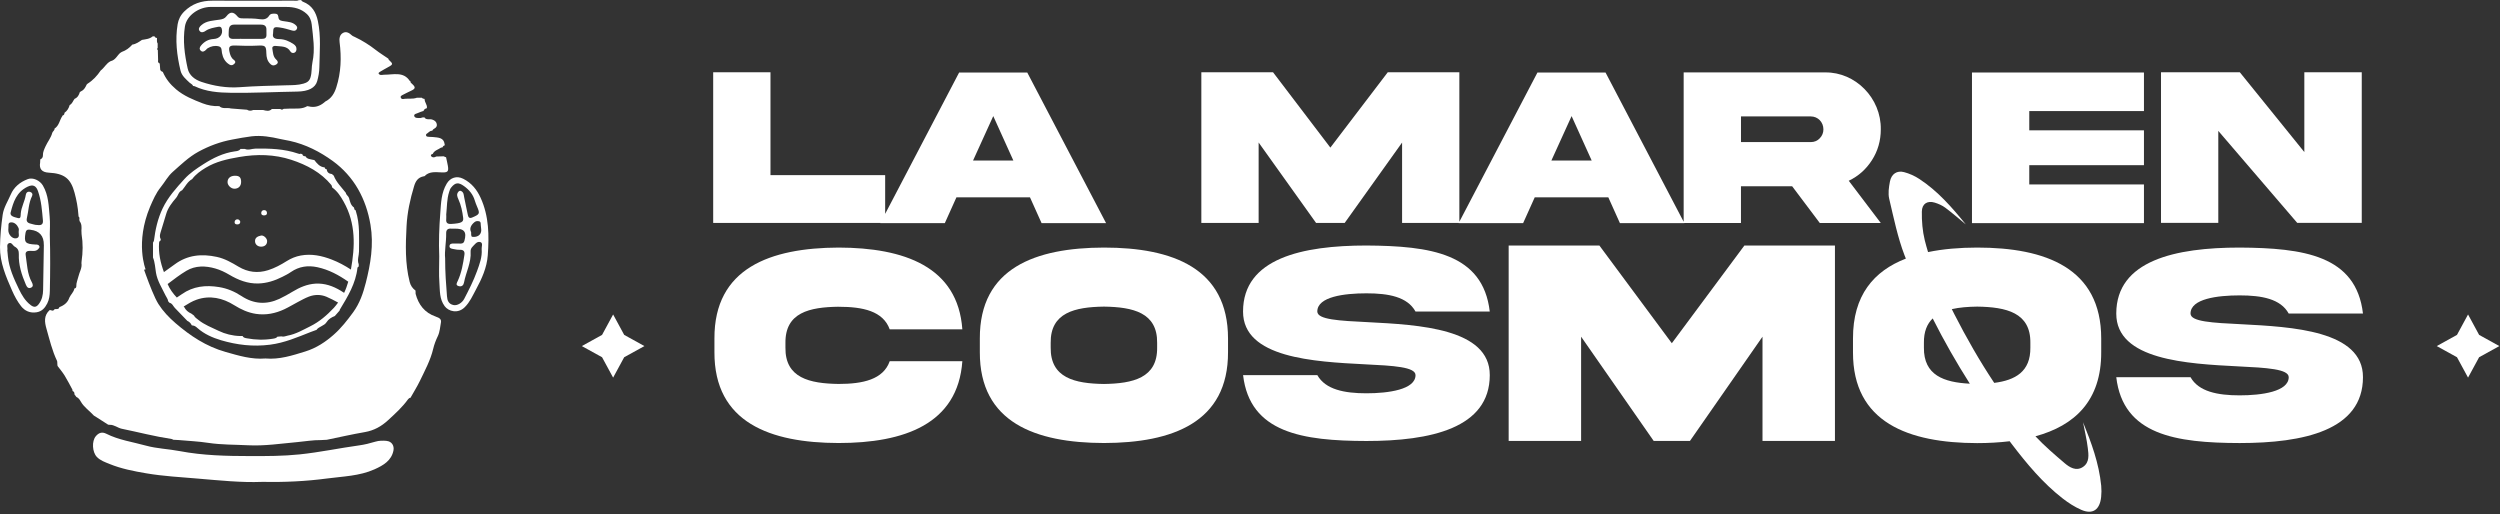
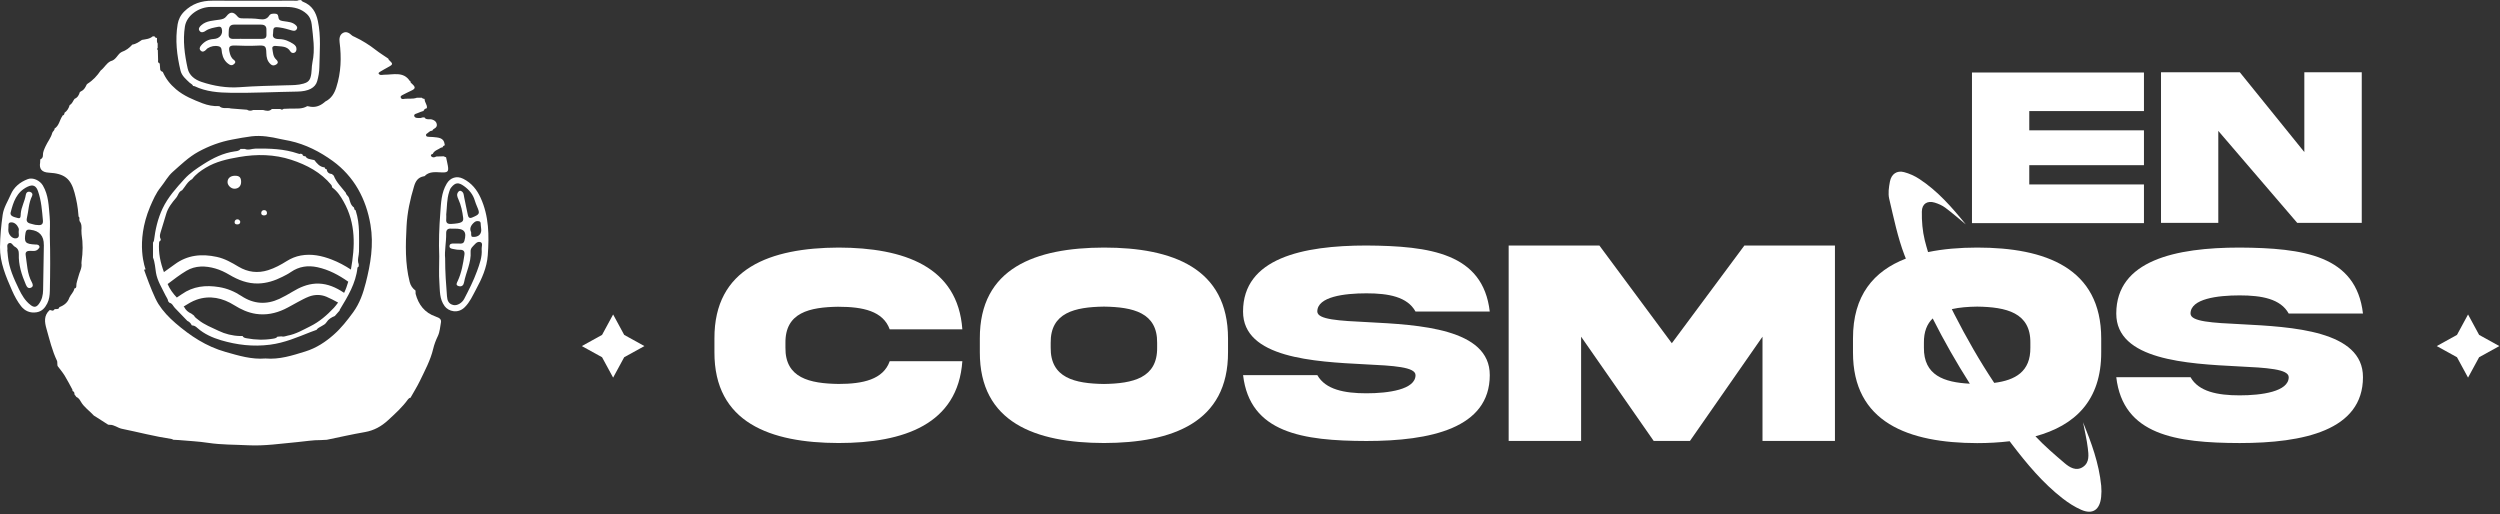
<svg xmlns="http://www.w3.org/2000/svg" width="802" height="165" viewBox="0 0 802 165" fill="none">
  <rect x="0" y="0" width="802" height="165" fill="#333333" stroke="none" />
  <g clip-path="url(#clip0_268_399)">
    <path d="M139.86 101.59C136.15 100.33 134.24 97.67 133.33 94.27C133.32 93.92 133.31 93.57 133.3 93.22C132.32 92.49 131.72 91.62 131.42 90.42C129.92 84.5 130.11 78.54 130.42 72.54C130.65 68.15 131.57 63.93 132.84 59.73C133.31 58.18 134.05 56.88 135.98 56.55L136.07 56.51L136.17 56.54C137.57 55.01 139.54 55.19 141.35 55.29C143.58 55.42 144.02 55.15 143.67 53.16C143.51 52.24 143.28 51.33 143.09 50.42C142.82 50.44 142.61 50.36 142.47 50.14C141.63 50.16 140.78 50.19 139.94 50.21C139.39 50.54 138.79 50.63 138.35 50.14C138.06 49.82 138.29 49.49 138.76 49.4L138.83 49.36C139.34 48.25 140.59 47.99 141.5 47.35C141.66 47.32 141.82 47.3 141.97 47.27C142.08 46.93 142.32 46.71 142.69 46.61C142.67 46.48 142.65 46.35 142.63 46.22C142.37 44.12 140.58 44.13 138.93 43.96C138.45 43.91 137.96 43.92 137.48 43.89C137.16 43.87 136.81 43.84 136.69 43.5C136.56 43.15 136.8 42.94 137.08 42.77C137.56 42.47 137.89 41.95 138.56 41.93L138.64 41.88L138.73 41.9C138.82 41.59 139.06 41.4 139.35 41.25C139.97 40.91 140.27 40.43 140.11 39.75C139.93 39 139.42 38.61 138.63 38.35C137.81 38.07 136.71 38.61 136.14 37.64C135.89 37.66 135.63 37.68 135.38 37.7C135.24 37.76 135.09 37.87 134.95 37.86C134.18 37.86 133.11 37.98 132.89 37.23C132.68 36.52 133.78 36.44 134.34 36.14C134.74 35.92 135.21 35.82 135.65 35.66L135.74 35.62L135.83 35.65C136.01 35.16 136.34 34.83 136.91 34.73C136.89 34.66 136.91 34.6 136.96 34.54C137.05 33.58 136.23 32.83 136.23 31.89C136.17 31.85 136.16 31.79 136.21 31.74C135.88 31.67 135.53 31.64 135.32 31.35C134.8 31.35 134.28 31.35 133.76 31.35C132.33 31.88 130.8 31.5 129.34 31.77C129.01 31.83 128.6 31.62 128.53 31.19C128.47 30.83 128.76 30.67 129.04 30.52C129.98 30.05 130.9 29.55 131.86 29.12C133.27 28.49 133.39 28 132.27 26.98C131.96 26.7 131.61 26.48 131.65 26.02L131.61 25.98C131.56 25.98 131.47 25.98 131.45 25.96C129.41 22.85 126.15 23.99 123.23 23.97C122.86 23.97 122.48 24.09 122.12 24.05C121.89 24.03 121.6 23.86 121.49 23.67C121.34 23.42 121.59 23.22 121.82 23.08C122.68 22.58 123.53 22.06 124.42 21.59C126.15 20.67 126.17 20.52 124.74 19.19C124.64 19.1 124.62 18.92 124.56 18.79H124.55C123.23 17.88 121.85 17.04 120.59 16.06C118.5 14.43 116.26 13.01 113.82 11.86C113.49 11.7 113.11 11.57 112.86 11.33C112.05 10.56 111.07 9.97 110.01 10.57C108.9 11.19 108.81 12.47 108.94 13.52C109.57 18.43 109.42 23.27 107.88 28.05C107.26 29.99 106.29 31.61 104.31 32.6C104.23 32.68 104.14 32.75 104.06 32.83C102.61 34.05 100.96 34.62 99 34.12C98.86 34.1 98.71 34.07 98.57 34.05C96.91 35.06 95.03 34.79 93.2 34.83C92.45 34.86 91.71 34.89 90.96 34.92C90.63 35.24 90.29 35.24 89.93 34.97C89.03 34.97 88.13 34.97 87.23 34.96C86.39 35.82 85.4 35.55 84.41 35.29C83.36 35.29 82.3 35.29 81.25 35.28C80.57 35.58 79.89 35.63 79.24 35.2C77.52 35.07 75.8 34.93 74.08 34.8C72.86 34.43 71.39 35.09 70.33 34.04C68.49 34.14 66.61 33.77 65.03 33.16C62.03 32 59.02 30.8 56.49 28.66C54.55 27.02 53.17 25.24 52.23 23.07C51.69 22.89 51.32 22.59 51.37 22C51.33 21.46 51.29 20.92 51.24 20.38C50.72 20.16 50.61 19.78 50.72 19.31C50.69 18.22 50.66 17.14 50.63 16.05C50.34 15.85 50.34 15.63 50.58 15.4C50.58 14.92 50.58 14.45 50.58 13.97C50.2 13.41 50.41 12.78 50.36 12.18C49.95 12.18 49.72 11.98 49.57 11.65C49.37 11.65 49.17 11.66 48.97 11.67C48.01 12.52 46.75 12.58 45.54 12.8C44.59 13.44 43.66 14.13 42.44 14.31C41.53 15.36 40.44 16.18 39.06 16.66C38.89 16.77 38.71 16.88 38.54 16.99C37.53 17.88 37.04 19.27 35.49 19.62C34.09 20.31 33.49 21.73 32.31 22.61C31.19 24.27 29.85 25.75 28.08 26.86C27.99 26.95 27.9 27.03 27.81 27.12C27.42 27.94 27.05 28.77 26.12 29.22C25.95 29.32 25.79 29.42 25.62 29.53C25.34 30.45 24.94 31.28 23.92 31.71C23.39 32.37 23.22 33.26 22.35 33.7C22.07 34.69 21.59 35.56 20.68 36.19C20.72 36.25 20.72 36.31 20.66 36.36C20.66 36.76 20.41 36.97 20.02 37.08C20.06 37.14 20.05 37.2 19.99 37.25C19.09 38.55 19 40.28 17.49 41.26C17.56 41.86 16.9 42.12 16.76 42.63C16.35 44.22 15.24 45.52 14.58 47C14.18 47.91 13.73 48.79 13.77 49.82C13.79 50.36 13.54 50.89 12.92 51.14C12.9 51.49 12.89 51.83 12.87 52.18C12.517 54.2 13.44 55.27 15.64 55.39C20.66 55.66 22.7 57.27 23.92 61.84C24.54 64.15 24.99 66.49 25.15 68.87C25.17 69.06 25.19 69.26 25.2 69.45C25.52 69.71 25.51 70.03 25.44 70.37C25.47 70.56 25.5 70.75 25.53 70.94C26.25 71.86 26.19 72.9 26.12 73.95L26.17 75.13C26.64 78.03 26.6 80.94 26.17 83.84C26.16 84.03 26.14 84.23 26.13 84.42C26.4 85.98 25.46 87.31 25.14 88.76C24.91 89.77 24.43 90.74 24.48 91.81C24.5 92.19 24.31 92.48 23.86 92.56C23.67 93.7 22.71 94.47 22.25 95.48C21.76 97.01 20.6 97.95 19.05 98.53L19.01 98.47L19.04 98.54C18.94 99.1 18.5 99.16 18.01 99.15C17.85 99.15 17.69 99.17 17.53 99.17C17.25 99.66 16.86 99.8 16.32 99.5C16.18 99.5 16.05 99.49 15.91 99.48C13.99 101.28 14.3 103.34 14.93 105.54C15.91 108.99 16.72 112.47 18.29 115.76C18.41 116.02 18.36 116.34 18.39 116.64C18.39 116.76 18.41 116.87 18.41 116.98C18.44 117.06 18.45 117.14 18.43 117.22L18.49 117.29L18.44 117.37C19.21 118.4 20.05 119.38 20.72 120.46C21.63 121.93 22.4 123.48 23.23 124.99C23.25 125.14 23.26 125.29 23.28 125.44C23.81 125.63 23.92 126.02 23.87 126.49C24.08 126.77 24.29 127.05 24.5 127.34C25.24 127.64 25.61 128.29 25.94 128.86C26.96 130.65 28.75 131.81 30.1 133.31C30.4 133.5 30.7 133.69 31 133.87C32.23 134.66 33.47 135.45 34.7 136.24C34.86 136.25 35.03 136.27 35.19 136.28C36.67 136.23 37.72 137.27 39.08 137.55C44.4 138.64 49.65 140.02 55.04 140.83C55.24 140.86 55.42 140.99 55.61 141.08C56.14 141.11 56.67 141.13 57.21 141.16C60.41 141.45 63.64 141.58 66.81 142.07C71.03 142.71 75.28 142.62 79.52 142.84C84.87 143.12 90.13 142.3 95.42 141.82C97.92 141.6 100.41 141.14 102.94 141.18C103.58 141.15 104.21 141.11 104.85 141.08C108.92 140.24 112.97 139.32 117.07 138.61C120.02 138.1 122.36 136.75 124.43 134.86C126.75 132.73 129.09 130.62 130.91 128.08C131.1 127.82 131.34 127.64 131.69 127.61L131.77 127.64L131.69 127.6C132.69 125.82 133.79 124.07 134.68 122.24C136.3 118.87 138.11 115.55 138.97 111.9C139.3 110.5 139.83 109.12 140.46 107.81C141.13 106.41 141.16 104.92 141.45 103.47C141.67 102.35 140.89 101.95 139.86 101.6V101.59ZM117.33 90.78C116.51 94 115.42 97.27 113.27 100.21C111.4 102.77 109.45 105.25 107.08 107.35C104.46 109.67 101.5 111.65 97.92 112.76C93.77 114.04 89.67 115.39 85.16 115C80.71 115.37 76.57 114.09 72.39 112.91C66.13 111.14 61.04 107.74 56.32 103.68C54.16 101.82 52.26 99.8 50.81 97.51C49.6 95.6 47.93 91.29 46.82 88.23C46.59 87.6 46.39 87.02 46.21 86.53L46.71 86.41C46.71 86.41 43.28 77.91 48.15 66.31C49.1 64.14 50.02 61.94 51.58 60.02C52.89 58.41 53.81 56.55 55.44 55.12C58.05 52.82 60.53 50.38 63.66 48.67C67.04 46.83 70.64 45.48 74.54 44.76C76.59 44.38 78.63 43.98 80.71 43.73C83.86 43.37 86.91 43.9 89.94 44.6C90.93 44.83 91.94 44.97 92.94 45.19C98.1 46.32 102.66 48.69 106.75 51.65C110.08 54.06 112.85 57.16 114.83 60.6C116.88 64.16 118.16 68 118.85 72.1C119.94 78.52 118.88 84.7 117.33 90.8V90.78Z" fill="white" />
    <path d="M50.37 12.16C50.37 12.16 50.37 12.16 50.37 12.17H50.38L50.37 12.16Z" fill="white" />
-     <path d="M124.05 141.43C122.83 141.33 121.61 141.32 120.37 141.7C118.69 142.21 116.96 142.64 115.21 142.88C108.83 143.76 102.56 145.1 96.12 145.77C90.83 146.32 85.55 146.32 80.3 146.31C72.73 146.3 65.11 146.14 57.62 144.71C54.04 144.02 50.3 143.92 46.83 142.96C42.57 141.78 38.08 141.16 34.11 139.15C32.73 138.45 31.67 138.83 30.74 139.93C29.38 141.54 29.6 145.05 31.07 146.58C32.2 147.76 33.68 148.24 35.16 148.85C38.93 150.39 42.95 151.16 46.93 151.84C52.37 152.77 57.93 153.06 63.45 153.53C70.44 154.12 77.39 154.85 83.99 154.59C91.28 154.72 98.1 154.41 104.9 153.5C110.05 152.82 115.31 152.72 120.12 150.57C123.01 149.28 125.58 147.75 126.22 144.53C126.53 142.96 125.64 141.58 124.03 141.45L124.05 141.43Z" fill="white" />
    <path d="M114.19 67.53C113.83 67.39 113.59 67.18 113.63 66.79C113.58 66.73 113.56 66.66 113.58 66.59C112.47 65.82 112.29 64.63 111.96 63.51C111.77 62.89 111.03 62.55 110.95 61.87C109.58 60.08 107.87 58.48 107.07 56.35C106.88 56.18 106.69 56.01 106.49 55.84C105.49 55.74 104.9 55.26 104.82 54.31C104.43 54.28 104.21 54.08 104.17 53.71C102.53 53.56 101.7 52.43 100.83 51.34C100.67 51.31 100.5 51.29 100.34 51.26C99.48 51.03 98.47 51.06 98 50.13C97.51 50.13 97.1 50.03 97.01 49.5C96.84 49.43 96.67 49.36 96.49 49.29C96.17 49.5 95.87 49.35 95.57 49.25C91.14 47.74 86.54 47.6 81.89 47.68C80.78 47.7 79.69 48.29 78.56 47.78C78.09 47.78 77.62 47.78 77.16 47.77C76.75 48.42 76.01 48.47 75.33 48.56C71.57 49.09 68.34 50.7 65.26 52.67C63.08 54.06 60.93 55.51 59.23 57.36C56.55 60.3 53.9 63.23 52.17 66.86C50.58 70.21 49.84 73.62 49.39 77.17C49.36 77.4 49.19 77.61 49.08 77.83C49.08 79.43 49.08 81.02 49.08 82.62C49.72 84.19 49.76 85.87 50.04 87.5C50.49 90.15 51.96 92.38 53.09 94.75C53.39 95.38 53.88 95.93 53.95 96.65C54.08 96.81 54.21 96.96 54.35 97.12C55.31 97.33 55.53 98.21 56.09 98.78C57.44 100.15 58.76 101.54 60.09 102.93C60.77 103.24 61.23 103.72 61.51 104.36C61.59 104.34 61.66 104.36 61.72 104.41C62.43 104.42 62.93 104.87 63.37 105.26C65.52 107.16 68.19 108.34 70.91 109.15C75.99 110.65 81.15 111.28 86.62 110.58C91.33 109.97 95.42 108.18 99.64 106.52C100.18 106.31 100.73 106.12 101.27 105.92C101.34 105.87 101.42 105.86 101.5 105.86C102.29 104.71 104 104.58 104.75 103.37C105.35 102.39 106.32 101.81 107.41 101.38C107.92 100.79 108.44 100.2 108.95 99.62C108.97 99.52 108.97 99.42 109.02 99.33C111.58 95.1 114.16 90.87 114.67 85.9C114.69 85.75 114.94 85.62 115.08 85.48C115.08 85.24 115.08 85 115.08 84.76C114.51 83.38 115.17 82.02 115.17 80.65C115.16 76.31 115.51 71.95 114.15 67.7C114.11 67.65 114.1 67.6 114.13 67.55L114.19 67.53ZM107.06 98.8C104.91 101.09 102.48 103.22 99.5 104.69C97.18 105.83 94.96 107.17 92.32 107.66C91.64 107.79 91 108.15 90.27 107.91C89.85 107.94 89.42 107.98 89 108.01C88.67 108.47 88.14 108.56 87.61 108.65C84.78 109.12 81.95 109.05 79.14 108.52C78.64 108.42 78.06 108.33 77.81 107.79C77.55 107.79 77.29 107.8 77.03 107.8C74.59 107.73 72.23 107.15 70.13 106.13C67.92 105.06 65.55 104.18 63.64 102.62C63.12 102.19 62.52 101.85 62.22 101.23C61.94 101.02 61.67 100.82 61.39 100.61C60.33 100.16 59.56 99.45 59.07 98.47C59.01 98.43 58.96 98.38 58.9 98.34C60.27 97.48 61.63 96.64 63.1 96.13C67.32 94.67 71.41 95.57 75.16 97.92C77.32 99.27 79.58 100.31 82.11 100.69C85.32 101.17 88.37 100.55 91.26 99.19C92.74 98.49 94.14 97.62 95.6 96.86C96.74 96.26 97.88 95.62 99.08 95.16C100.93 94.45 102.87 94.43 104.71 95.19C105.99 95.72 107.22 96.4 108.46 97.06C108.02 97.66 107.57 98.26 107.06 98.81V98.8ZM110.39 93.94C110.02 93.7 109.66 93.47 109.3 93.25C106.82 91.76 104.17 90.82 101.22 90.99C98.54 91.15 96.16 92.18 93.89 93.55C92.5 94.38 91.09 95.19 89.63 95.87C85.43 97.82 81.35 97.53 77.48 94.98C75.26 93.52 72.87 92.51 70.25 92.09C66 91.4 61.96 91.81 58.32 94.38C57.8 94.75 57.26 95.1 56.72 95.45C55.47 94.14 54.45 92.71 53.77 91.12C55.74 89.64 57.7 88.11 59.81 86.86C62.7 85.14 65.95 85.23 69.1 86.14C70.66 86.59 72.17 87.31 73.57 88.14C76.44 89.84 79.43 91.02 82.81 90.94C85.58 90.88 88.15 90.04 90.6 88.8C91.53 88.33 92.48 87.86 93.33 87.26C95.94 85.46 98.78 85.07 101.82 85.72C105.48 86.51 108.68 88.23 111.72 90.37C111.37 91.58 110.96 92.78 110.4 93.93L110.39 93.94ZM112.59 86.49C110.63 85.2 108.6 84.11 106.43 83.27C103.22 82.03 99.94 81.34 96.48 81.97C94.86 82.27 93.38 82.88 91.99 83.75C90.11 84.93 88.17 85.99 86.03 86.67C82.69 87.73 79.51 87.33 76.53 85.56C74.32 84.24 72.11 82.96 69.55 82.41C64.71 81.36 60.14 81.77 56.03 84.82C54.9 85.66 53.74 86.47 52.59 87.29C51.46 84.26 50.8 81.16 51.03 77.92C51.06 77.55 51.21 77.26 51.59 77.08C51.57 76.95 51.55 76.81 51.53 76.68C51.16 76.01 51.29 75.32 51.48 74.66C52.06 72.67 52.72 70.7 53.29 68.7C53.86 66.69 55.16 65.03 56.5 63.47C57.18 62.68 57.27 61.5 58.42 61.04C59.47 59.82 60.11 58.29 61.65 57.45C62.78 55.92 64.36 54.8 66 53.81C69.24 51.84 72.93 51.02 76.71 50.37C82.39 49.39 88.01 49.49 93.43 51.26C98.43 52.89 102.98 55.33 106.28 59.33C106.46 59.55 106.48 59.88 106.57 60.16V60.14C108.25 61.35 109.28 62.99 110.24 64.69C114.22 71.74 113.9 79.13 112.57 86.49H112.59Z" fill="white" />
    <path d="M60.96 26.62C61.29 26.93 61.79 27.09 61.93 27.57C62.09 27.59 62.25 27.62 62.41 27.65C66.1 29.42 70.08 29.72 74.16 29.77C81.24 29.86 88.3 29.49 95.37 29.38C98.99 29.32 101.16 28.17 101.76 26.01C102.16 24.58 102.43 23.08 102.45 21.6C102.53 16.64 103.03 11.66 101.97 6.73C101.38 3.98 100.14 1.68 97.13 0.53C96.91 0.44 96.76 0.19 96.58 0.01C96.33 0.03 96.08 0.04 95.82 0.06C95.32 0.34 94.77 0.22 94.24 0.22C85.56 0.22 76.88 0.26 68.2 0.22C64.6 0.2 61.61 1.21 59.11 3.68C57.89 4.89 57.24 6.29 56.99 7.76C56.15 12.77 56.73 17.76 57.92 22.68C58.32 24.35 59.72 25.47 60.95 26.64L60.96 26.62ZM59.32 8.51C59.89 4.86 63.88 2.24 67.6 2.22C71.71 2.2 75.81 2.22 79.92 2.22C83.92 2.22 87.92 2.22 91.91 2.23C94.36 2.23 96.57 2.79 98.39 4.45C99.42 5.39 99.86 6.65 99.99 7.79C100.42 11.82 101.12 15.86 100.24 19.93C99.9 21.52 100.1 23.16 99.62 24.79C99.25 26.05 98.48 26.49 97.38 26.82C95.61 27.35 93.74 27.31 91.93 27.36C86.92 27.5 81.91 27.6 76.9 27.97C72.73 28.28 68.59 27.59 64.66 26.28C62.49 25.55 60.69 24.21 60.2 21.95C59.22 17.51 58.61 13.04 59.32 8.5V8.51Z" fill="white" />
    <path d="M65.95 9.9C67.17 9.07 68.62 8.87 70.04 8.59C70.61 8.48 70.98 8.67 71.13 9.2C71.64 10.93 70.52 12.41 68.54 12.51C66.78 12.6 65.51 13.38 64.48 14.62C64.03 15.15 63.87 15.74 64.38 16.24C64.96 16.82 65.55 16.5 66.05 16.02C66.24 15.84 66.39 15.61 66.61 15.48C67.69 14.82 68.94 14.56 70.16 14.86C71.27 15.13 71.05 16.2 71.21 17C71.5 18.52 72.14 19.83 73.61 20.72C74.26 21.11 74.7 20.9 75.17 20.46C75.71 19.96 75.47 19.54 75.01 19.2C74.09 18.52 73.83 17.58 73.61 16.59C73.25 14.97 73.72 14.53 75.48 14.6C77.8 14.69 80.13 14.76 82.44 14.64C85.06 14.5 85.39 14.65 85.44 17.03C85.47 18.36 85.72 19.6 86.8 20.58C87.41 21.14 88.09 21.08 88.7 20.63C89.38 20.13 89.14 19.6 88.61 19.11C87.56 18.15 87.59 16.85 87.37 15.64C87.24 14.92 87.8 14.66 88.49 14.74C90.21 14.95 92.11 14.71 93.16 16.5C93.38 16.87 93.89 17.15 94.42 16.92C94.89 16.72 95.08 16.31 95.11 15.82C95.15 15.09 94.79 14.57 94.2 14.17C92.83 13.24 91.29 12.56 89.58 12.54C88.05 12.52 87.31 12.06 87.6 10.76C87.63 8.75 87.79 8.55 89.75 8.82C91.07 9 92.37 9.4 93.65 9.77C94.31 9.96 94.84 9.95 95.19 9.38C95.53 8.81 95.27 8.41 94.77 7.97C93.74 7.07 92.45 7.02 91.19 6.82C90.39 6.7 89.5 6.66 89.34 5.7C89.24 5.09 89.24 4.47 88.35 4.4C87.57 4.34 86.77 4.34 86.33 5.05C85.65 6.14 84.57 6.34 83.4 6.16C81.52 5.87 79.63 5.91 77.75 5.89C77.12 5.89 76.59 5.78 76.19 5.28C74.92 3.7 73.81 3.65 72.63 5.23C72.07 5.98 71.39 6.15 70.49 6.3C68.46 6.63 66.27 6.6 64.61 8.06C64.02 8.58 63.52 9.2 64 9.88C64.52 10.62 65.31 10.36 65.97 9.9H65.95ZM73.43 9.32C73.56 8.43 74.05 7.89 75.14 7.9C77.99 7.93 80.85 7.92 83.7 7.9C84.91 7.9 85.5 8.4 85.47 9.52C85.45 10.07 85.47 10.61 85.48 11.16C85.51 12.1 85.01 12.49 83.99 12.47C82.43 12.44 80.87 12.47 79.3 12.47C77.85 12.47 76.39 12.43 74.94 12.48C73.73 12.52 73.28 12 73.35 10.95C73.39 10.41 73.35 9.85 73.43 9.32Z" fill="white" />
    <path d="M15.99 93.3C16.11 87.5 16.16 81.69 15.97 75.16C15.97 73.75 16.13 71.61 15.93 69.48C15.62 66.09 15.59 62.65 13.76 59.52C12.8 57.88 10.56 56.84 8.94 57.45C6.37 58.42 4.45 60.06 3.45 62.4C2.54 64.54 1.2 66.52 0.86 68.89C0.37 72.34 0.05 75.81 0 79.26C-0.06 84.17 1.91 88.75 3.89 93.25C4.66 95 5.57 96.7 6.77 98.23C7.96 99.74 9.61 100.5 11.69 100.19C13.47 99.92 14.43 98.76 15.15 97.36C15.81 96.07 15.96 94.69 15.99 93.3ZM3.43 68.11C4.26 64.89 5.26 61.63 8.82 59.91C10.58 59.06 11.59 59.58 12.2 61.35C13.27 64.4 13.48 67.57 13.77 70.73C13.88 71.96 13.24 72.35 12.06 72.18C11.24 72.21 10.55 71.9 9.81 71.74C8.76 71.51 8.39 70.93 8.62 69.99C9.19 67.63 9.15 65.16 10.28 62.91C10.58 62.31 10.34 61.79 9.7 61.57C8.88 61.29 8.37 61.87 8.29 62.44C7.98 64.51 6.85 66.38 6.66 68.48C6.6 69.12 6.78 70.27 5.73 69.95C4.86 69.68 3.07 69.47 3.41 68.13L3.43 68.11ZM2.67 73.39H2.69C2.69 73.34 2.69 73.29 2.69 73.24C2.84 72.53 2.34 71.36 3.56 71.33C4.72 71.3 5.54 72.19 5.97 73.2C6.08 73.46 6.06 73.79 6.01 74.08C5.86 74.92 6.54 76.2 5.21 76.45C3.9 76.69 2.65 75.21 2.67 73.83C2.67 73.68 2.67 73.53 2.67 73.39ZM14.07 78.6C14 83.4 13.93 88.2 13.83 93C13.8 94.6 13.51 96.11 12.47 97.51C11.63 98.64 10.87 98.65 9.84 97.87C8.04 96.5 6.97 94.62 6.07 92.75C4.46 89.41 2.9 86.01 2.54 82.29C2.47 81.6 2.41 80.91 2.35 80.3C2.55 79.47 1.94 78.42 2.87 78.02C3.75 77.64 4.09 78.78 4.75 79.14C5.73 79.67 6.08 80.47 6.04 81.52C5.91 84.96 6.95 88.19 8.31 91.34C8.61 92.03 9.04 92.7 9.96 92.28C10.75 91.92 10.57 91.23 10.23 90.59C8.71 87.82 8.69 84.75 8.23 81.77C8.08 80.81 8.68 80.44 9.69 80.47C10.58 80.49 11.55 80.69 12.25 79.91C12.49 79.64 12.79 79.39 12.63 78.99C12.48 78.61 12.13 78.5 11.74 78.45C11.63 78.44 11.52 78.45 11.42 78.45C8.07 78.28 7.67 77.8 8.19 74.68C8.33 73.86 8.77 73.56 9.62 73.68C9.67 73.68 9.73 73.71 9.78 73.71C12.667 74.043 14.094 75.67 14.06 78.59L14.07 78.6Z" fill="white" />
    <path d="M148.56 57.33C146.49 56.29 144.44 57.02 143.32 58.89C141.55 61.85 141.49 65.08 141.25 68.27C140.89 72.97 140.71 77.69 140.91 82.22C140.91 85.19 140.75 87.98 140.96 90.75C141.15 93.27 140.93 95.87 142.64 98.21C143.86 99.88 146.88 100.77 149.11 98.53C150.75 96.89 151.6 94.89 152.66 92.94C154.57 89.42 156.19 85.86 156.48 81.87C156.93 75.6 156.89 69.38 154.18 63.45C153.01 60.89 151.32 58.71 148.57 57.33H148.56ZM143.17 68.6C143.41 66.35 143.32 63.91 144.09 61.55C144.25 61.07 144.38 60.6 144.71 60.19C146.06 58.51 147.07 58.41 148.87 59.71C150.53 60.91 151.73 62.38 152.3 64.28C152.5 64.95 152.76 65.61 153.03 66.25C154.02 68.54 153.93 68.73 151.47 69.78C150.39 70.24 150.21 69.46 150.07 68.89C149.64 67.05 149.33 65.19 148.92 63.35C148.75 62.6 148.83 61.71 147.91 61.27C147.56 61.1 147.27 61.27 147.06 61.51C146.38 62.29 146.67 63.08 147.04 63.89C147.92 65.82 148.34 67.86 148.59 69.93C148.75 71.28 147.94 71.64 144.78 71.84C143.44 71.92 143.03 71.4 143.15 70.27C143.2 69.78 143.15 69.28 143.15 68.61L143.17 68.6ZM154.52 79.95C154.72 82.43 153.85 84.71 153.01 87.03C151.9 90.09 150.42 92.98 148.92 95.87C148.26 97.15 146.7 98.13 145.47 97.86C143.9 97.52 143.49 96.4 143.39 95.04C143.09 91.18 142.79 87.33 142.8 82.86C142.55 80.57 143.18 77.71 143.13 74.84C143.11 73.82 143.57 73.23 144.79 73.35C145.11 73.38 145.44 73.35 145.76 73.35C148.94 73.29 149.8 74.35 148.97 77.29C148.81 77.87 148.43 78.13 147.83 78.14C147.08 78.14 146.32 78.12 145.57 78.12C144.97 78.12 144.3 78.14 144.21 78.87C144.11 79.6 144.74 79.77 145.34 79.87C146.03 79.99 146.73 80.16 147.41 80.13C148.77 80.06 149.15 80.7 148.98 81.78C148.55 84.62 148.08 87.45 146.85 90.12C146.57 90.74 146.01 91.49 147.19 91.8C148.21 92.06 148.71 91.43 148.86 90.61C149.49 87.3 151.22 84.2 150.97 80.73C150.93 80.2 151.12 79.62 151.53 79.21C152.25 78.5 152.96 77.33 154.07 77.65C155.04 77.93 154.45 79.15 154.51 79.95H154.52ZM154.34 73.25C154.65 74.97 153.57 76.11 151.74 76C151.2 75.97 151.13 75.81 151.14 74.49C150.55 73.37 151.01 72.27 152.17 71.3C152.63 70.91 153.13 70.86 153.66 70.98C154.29 71.12 154.19 71.64 154.22 72.08C154.25 72.47 154.27 72.87 154.34 73.26V73.25Z" fill="white" />
    <path d="M75.35 56.38C73.89 56.4 72.97 57.21 73 58.46C73.02 59.47 74.1 60.52 75.15 60.54C76.49 60.57 77.36 59.7 77.35 58.34C77.35 56.91 76.78 56.36 75.35 56.38Z" fill="white" />
-     <path d="M83.73 75.57C82.74 75.78 81.81 76.19 81.81 77.34C81.81 78.4 82.67 79.15 83.8 79.13C85 79.11 85.73 78.4 85.69 77.28C85.66 76.43 84.57 75.39 83.74 75.57H83.73Z" fill="white" />
    <path d="M84.73 69.1C85.27 69.08 85.66 68.89 85.65 68.34C85.65 67.79 85.3 67.39 84.72 67.4C84.14 67.4 83.8 67.81 83.8 68.36C83.8 68.9 84.2 69.1 84.73 69.11V69.1Z" fill="white" />
    <path d="M76.19 70.35C75.59 70.36 75.25 70.76 75.26 71.32C75.26 71.82 75.65 71.99 76.13 71.99C76.68 71.99 77.04 71.78 77.09 71.15C76.96 70.79 76.73 70.35 76.19 70.36V70.35Z" fill="white" />
-     <path d="M282.41 71.58H303.1L306.82 63.31H330.42L334.14 71.58H354.83L329.54 23.26H307.69L283.96 68.61V56.19H247.17V23.19H228.79V71.51H282.44L282.4 71.58H282.41ZM318.64 37.24L325.09 51.51H312.15L318.64 37.24Z" fill="white" />
-     <path d="M403.78 45.73L422.19 71.51H431.38L449.79 45.73V71.51H467.97L467.93 71.58H488.62L492.34 63.31H515.95L519.67 71.58H540.36L540.34 71.54H558.5V59.75H574.92L583.79 71.54H603.36L593.08 57.99C596.17 56.52 598.66 54.29 600.52 51.38C602.41 48.43 603.36 45.12 603.36 41.49C603.5 31.5 595.26 23.12 585.54 23.23H540.12V71.14L515.06 23.27H493.21L468.16 71.14V23.19H445.19L426.78 47.35L408.4 23.19H385.39V71.51H403.77V45.73H403.78ZM558.51 37.35H580.92C583.17 37.35 584.95 39.18 584.95 41.48C584.95 42.59 584.56 43.57 583.76 44.39C582.99 45.18 582.04 45.58 580.92 45.58H558.51V37.35ZM504.17 37.24L510.62 51.51H497.68L504.17 37.24Z" fill="white" />
    <path d="M687.78 59.17H650.99V52.99H687.78V41.81H650.99V35.63H687.78V23.26H632.61V71.58H687.78V59.17Z" fill="white" />
    <path d="M711.63 41.99L736.95 71.5H757.65V23.19H739.23V48.78L718.54 23.19H693.25V71.5H711.63V41.99Z" fill="white" />
    <path d="M269.02 98.41C276.83 98.41 283.3 99.79 285.42 105.66H308.72C307.29 85.51 290.02 79.47 269.02 79.42C247.15 79.51 229.1 86 229.19 108.59V112.95C229.1 135.59 247.15 142.08 269.02 142.12C290.02 142.12 307.29 136.07 308.72 115.88H285.42C283.34 121.75 276.83 123.17 269.02 123.17C259.73 123.04 251.84 121.26 251.97 111.52V110.05C251.84 100.22 259.74 98.53 269.02 98.4V98.41Z" fill="white" />
    <path d="M354.16 79.42C332.2 79.47 314.24 85.96 314.33 108.59V112.95C314.24 135.54 332.21 142.08 354.16 142.12C376.07 142.08 394.04 135.54 393.95 112.95V108.59C393.95 86 376.12 79.42 354.16 79.42ZM371.21 111.48C371.34 121.26 363.44 123.04 354.16 123.18C344.83 123.05 336.93 121.27 337.06 111.48V110.01C336.93 100.27 344.83 98.49 354.16 98.36C363.45 98.49 371.34 100.27 371.21 110.01V111.48Z" fill="white" />
    <path d="M438.34 94.1C445.46 94.1 451.49 95.21 454.09 99.93H477.91C475.74 81.25 458.77 78.89 438.34 78.76C417.86 78.76 398.77 82.85 398.77 99.93C398.73 114.87 421.59 116.03 437.87 116.87C447.03 117.31 454.1 117.72 454.1 120.34C454.1 124.97 445.42 126.17 438.35 126.17C431.28 126.17 425.2 124.97 422.6 120.34H398.78C400.95 138.89 417.92 141.42 438.35 141.47C458.83 141.47 477.92 137.42 477.92 120.34C477.96 105.35 455.1 104.2 438.82 103.35C429.67 102.9 422.59 102.55 422.59 99.93C422.59 95.17 431.27 94.1 438.34 94.1Z" fill="white" />
    <path d="M536.32 110.11L513.08 78.76H483.98V141.46H507.22V108.01L530.51 141.46H542.13L565.41 108.01V141.46H588.65V78.76H559.6L536.32 110.11Z" fill="white" />
    <path d="M718.47 94.76C725.59 94.76 731.62 95.87 734.22 100.59H758.04C755.87 81.91 738.91 79.55 718.47 79.42C697.99 79.42 678.9 83.51 678.9 100.59C678.86 115.53 701.72 116.69 717.99 117.53C727.15 117.97 734.22 118.38 734.22 121C734.22 125.63 725.54 126.83 718.47 126.83C711.4 126.83 705.32 125.63 702.72 121H678.9C681.07 139.55 698.03 142.08 718.47 142.13C738.95 142.13 758.04 138.08 758.04 121C758.08 106.01 735.22 104.86 718.95 104.01C709.79 103.56 702.72 103.21 702.72 100.59C702.72 95.83 711.4 94.76 718.47 94.76Z" fill="white" />
    <path d="M668.22 135.37C668.75 138.14 669.42 140.89 669.76 143.7C670.02 145.82 670.4 148.34 668.21 149.8C666.03 151.25 663.93 149.93 662.37 148.61C659.13 145.85 655.88 143.07 652.97 139.96C665.53 136.54 674.13 128.59 674.07 112.95V108.59C674.07 86 656.24 79.42 634.28 79.42C628.69 79.43 623.36 79.86 618.52 80.87C618.14 79.61 617.78 78.34 617.46 77.06C616.74 74.11 616.47 70.94 616.53 67.85C616.57 65.33 618.34 64.29 620.66 65C621.86 65.37 623.07 65.9 624.07 66.65C626.32 68.33 628.45 70.2 630.63 71.99C626.2 66.53 621.59 61.23 615.67 57.38C614.2 56.42 612.53 55.67 610.83 55.22C608.55 54.61 606.76 55.79 606.29 58.24C605.94 60.06 605.65 62.08 606.06 63.79C607.51 69.9 608.77 76.15 610.99 81.94C611.12 82.28 611.27 82.62 611.4 82.96C601.12 86.94 594.39 94.74 594.44 108.62V112.98C594.35 135.57 612.32 142.11 634.27 142.15C637.88 142.15 641.37 141.95 644.7 141.55C644.89 141.8 645.07 142.06 645.26 142.3C650.15 148.73 655.32 154.94 661.7 159.9C663.54 161.33 665.56 162.63 667.69 163.56C671.33 165.14 673.63 163.55 674.05 159.42C674.17 158.23 674.18 157.01 674.07 155.83C673.35 148.58 670.89 141.94 668.21 135.39L668.22 135.37ZM617.19 111.48V110.01C617.14 106.41 618.2 103.9 620.01 102.15C623.64 109.35 627.62 116.32 631.92 123.09C623.66 122.67 617.07 120.42 617.19 111.47V111.48ZM651.34 111.48C651.44 119.26 646.46 121.97 639.75 122.83C635.05 115.78 630.82 108.37 626.92 100.73C626.66 100.21 626.4 99.69 626.14 99.17C628.58 98.61 631.36 98.4 634.29 98.36C643.58 98.49 651.47 100.27 651.34 110.01V111.48Z" fill="white" />
    <path d="M795.3 107.43L791.75 100.88L788.2 107.43L781.71 111.02L788.2 114.6L791.75 121.14L795.3 114.6L801.79 111.02L795.3 107.43Z" fill="white" />
    <path d="M196.69 100.88L193.14 107.43L186.65 111.02L193.14 114.6L196.69 121.14L200.24 114.6L206.73 111.02L200.24 107.43L196.69 100.88Z" fill="white" />
  </g>
  <defs>
    <clipPath id="clip0_268_399">
      <rect width="801.79" height="164.14" fill="white" />
    </clipPath>
  </defs>
</svg>